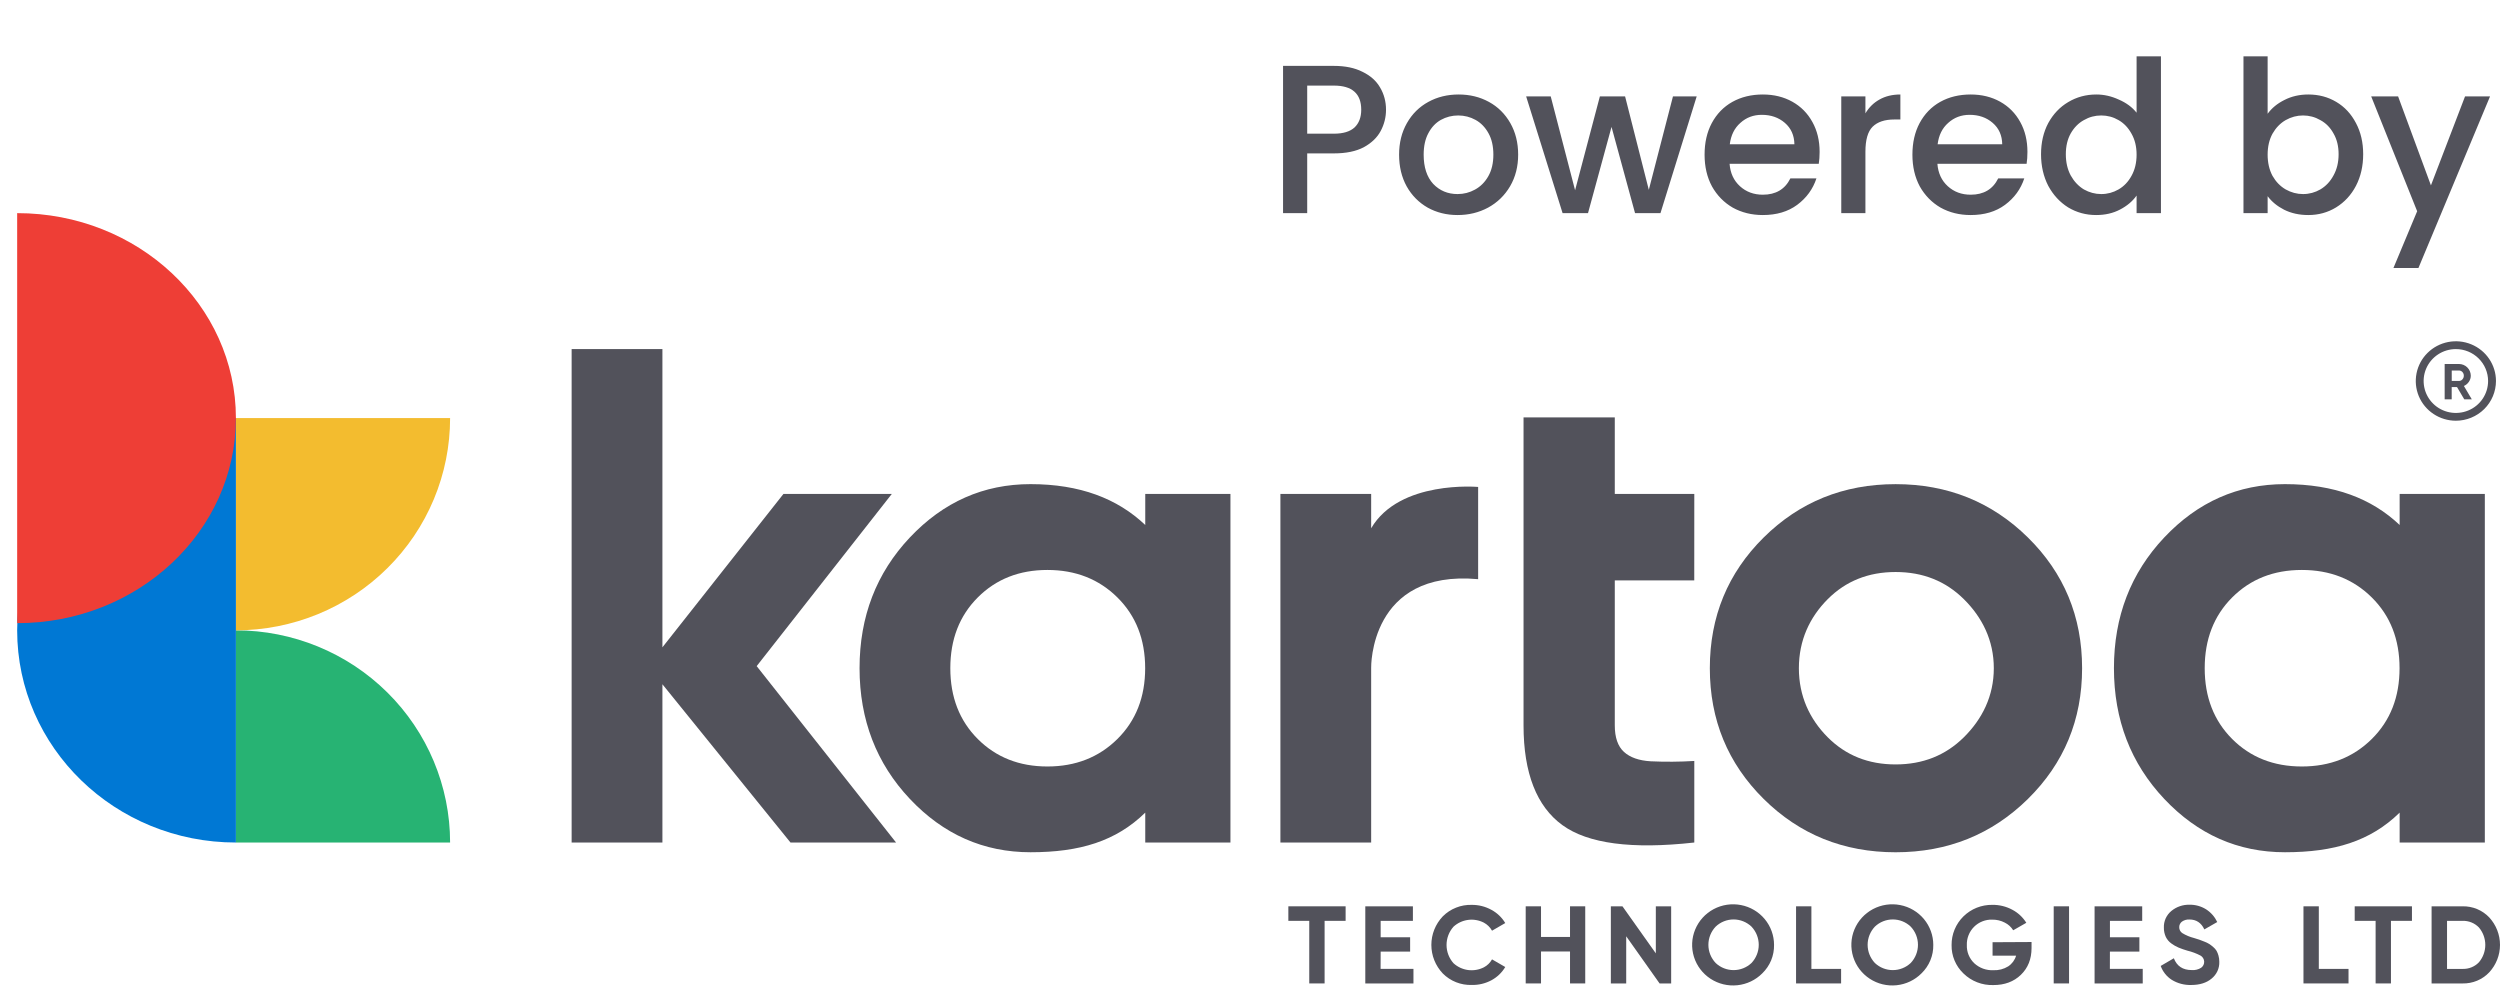
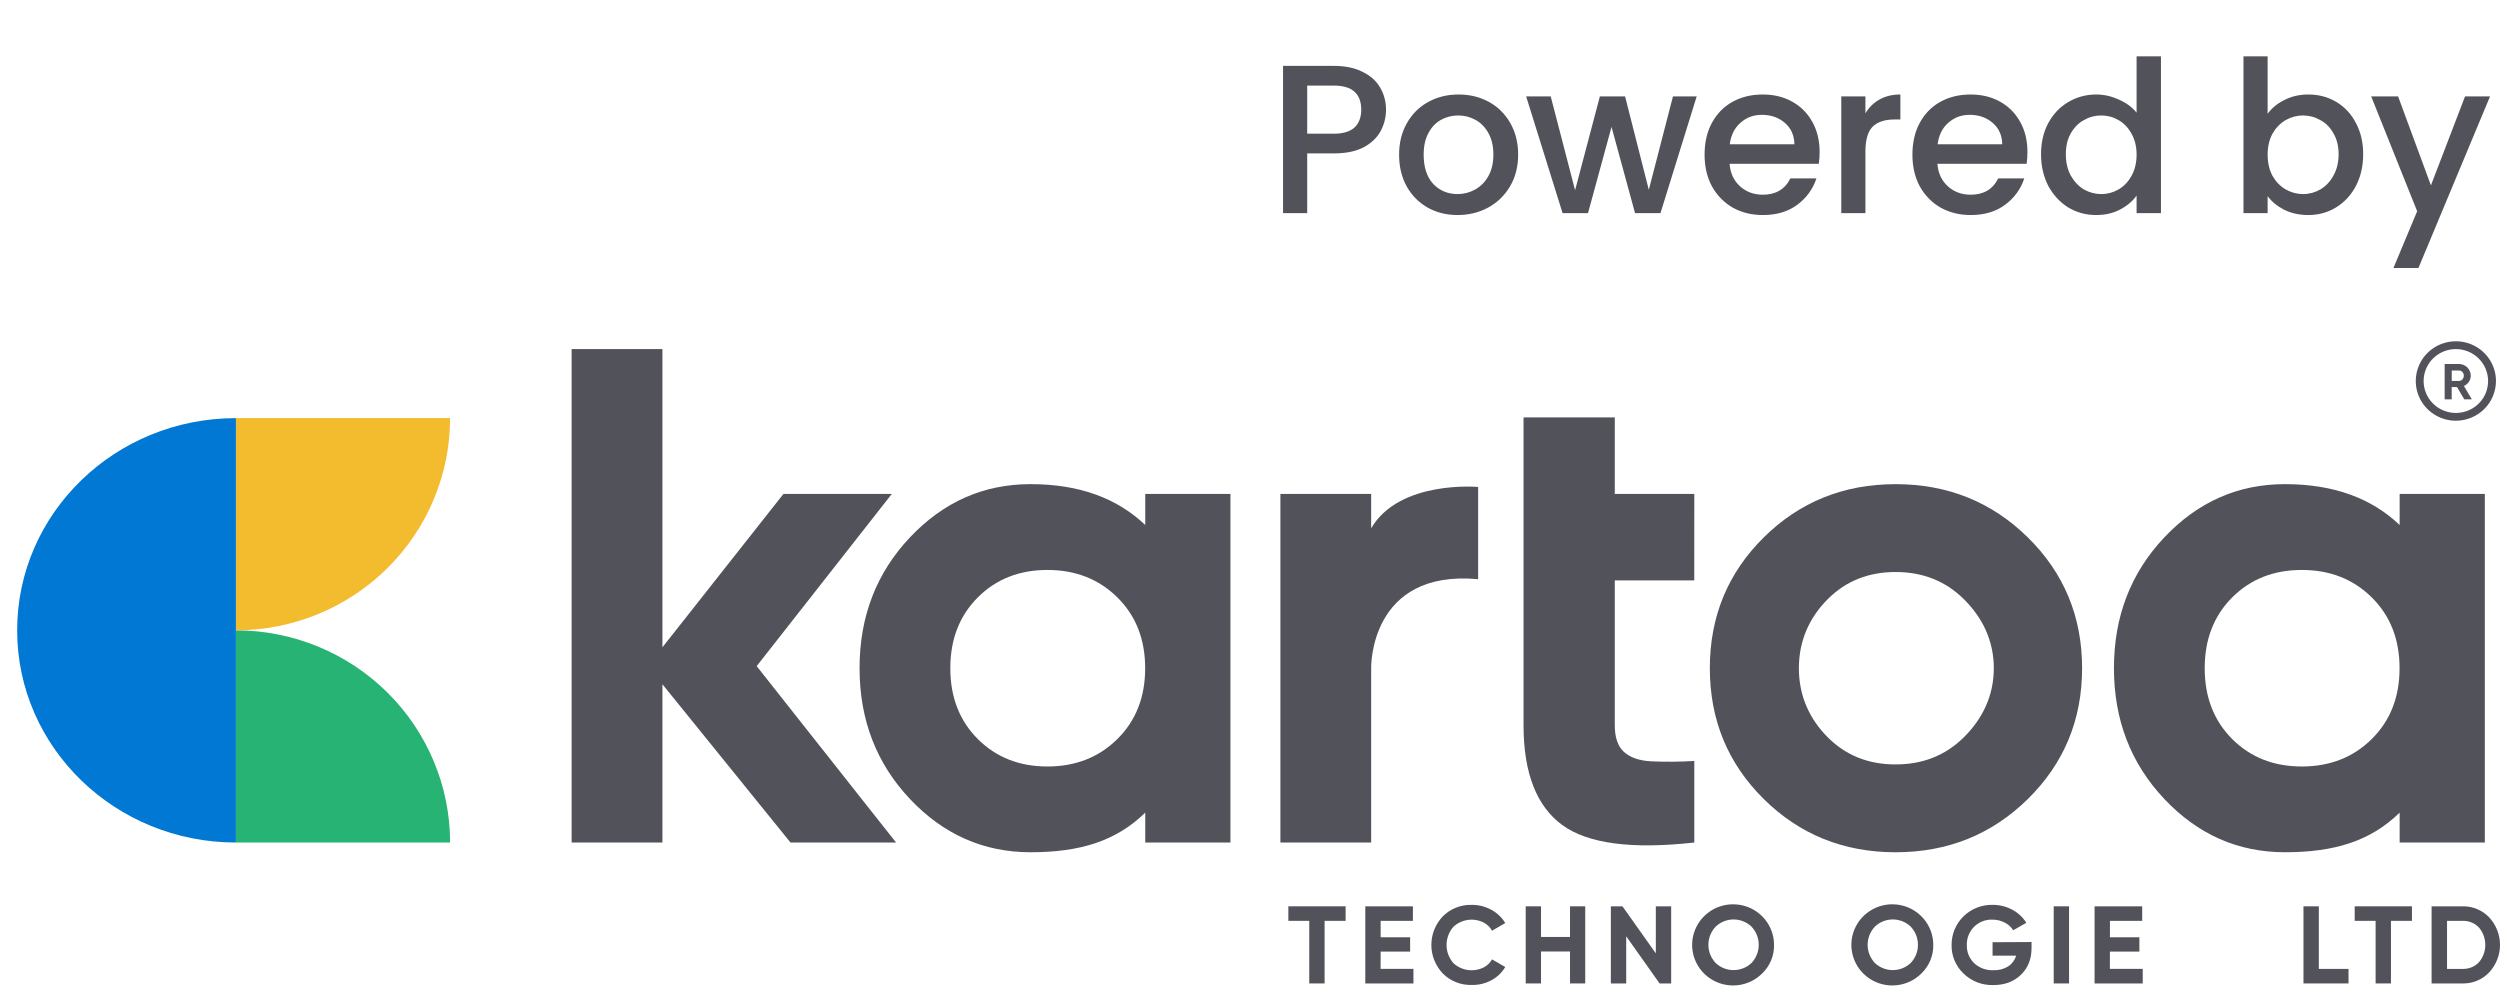
<svg xmlns="http://www.w3.org/2000/svg" width="118" height="47" viewBox="0 0 118 47" fill="none">
  <path d="M42.294 39.767H37.311L31.266 32.297V39.767H26.981V16.477H31.266V30.553L36.979 23.313H42.094L35.715 31.441L42.294 39.767Z" fill="#52525B" />
  <path d="M54.056 23.313H58.077V39.767H54.056V38.356C52.677 39.705 50.967 40.226 48.642 40.226C46.427 40.226 44.529 39.387 42.946 37.709C41.364 36.031 40.572 33.974 40.571 31.538C40.571 29.103 41.363 27.046 42.946 25.368C44.53 23.69 46.428 22.851 48.642 22.851C50.967 22.851 52.737 23.528 54.056 24.779V23.313ZM46.15 34.88C47.014 35.745 48.11 36.178 49.438 36.178C50.767 36.178 51.868 35.745 52.742 34.88C53.615 34.015 54.052 32.902 54.052 31.54C54.052 30.178 53.615 29.065 52.742 28.2C51.868 27.335 50.767 26.902 49.438 26.902C48.109 26.902 47.013 27.335 46.15 28.2C45.286 29.065 44.855 30.178 44.855 31.54C44.855 32.901 45.286 34.015 46.15 34.88Z" fill="#52525B" />
  <path d="M113.263 23.313H117.284V39.767H113.263V38.356C111.885 39.705 110.174 40.226 107.849 40.226C105.634 40.226 103.736 39.387 102.153 37.709C100.571 36.031 99.779 33.974 99.778 31.538C99.778 29.103 100.57 27.046 102.153 25.368C103.737 23.69 105.635 22.851 107.849 22.851C110.174 22.851 111.944 23.528 113.263 24.779V23.313ZM105.358 34.88C106.221 35.745 107.317 36.178 108.646 36.178C109.975 36.178 111.076 35.745 111.949 34.88C112.823 34.015 113.259 32.902 113.259 31.54C113.259 30.178 112.823 29.065 111.949 28.2C111.076 27.335 109.975 26.902 108.646 26.902C107.317 26.902 106.221 27.335 105.358 28.2C104.494 29.065 104.062 30.178 104.062 31.54C104.062 32.901 104.494 34.015 105.358 34.88Z" fill="#52525B" />
  <path d="M64.719 24.934C66.056 22.648 69.768 22.984 69.768 22.984V27.337C64.63 26.868 64.719 31.517 64.719 31.517V39.767H60.435V23.313H64.719V24.934Z" fill="#52525B" />
  <path d="M79.969 27.394H76.218V34.239C76.218 34.809 76.362 35.226 76.65 35.489C76.938 35.752 77.358 35.9 77.912 35.933C78.598 35.965 79.286 35.96 79.971 35.917V39.767C77.026 40.096 74.95 39.822 73.743 38.944C72.536 38.067 71.911 36.498 71.911 34.239V27.394V23.313V19.702H76.218V23.313H79.971L79.969 27.394Z" fill="#52525B" />
  <path d="M95.718 37.71C94.012 39.388 91.931 40.227 89.473 40.227C87.016 40.227 84.94 39.388 83.245 37.71C81.551 36.032 80.704 33.975 80.704 31.54C80.704 29.104 81.551 27.048 83.245 25.37C84.939 23.692 87.015 22.852 89.473 22.852C91.931 22.852 94.013 23.692 95.718 25.37C97.423 27.05 98.275 29.106 98.275 31.54C98.275 33.973 97.423 36.03 95.718 37.71ZM86.267 34.798C87.12 35.654 88.188 36.082 89.473 36.081C90.758 36.081 91.832 35.653 92.695 34.798C93.559 33.942 94.108 32.856 94.108 31.54C94.108 30.223 93.559 29.138 92.695 28.282C91.832 27.426 90.759 26.999 89.473 26.999C88.188 26.999 87.12 27.426 86.267 28.282C85.415 29.137 84.907 30.223 84.907 31.54C84.907 32.856 85.415 33.942 86.267 34.798Z" fill="#52525B" />
  <path d="M115.917 19.858C115.543 19.858 115.177 19.748 114.866 19.542C114.554 19.336 114.312 19.044 114.168 18.701C114.025 18.358 113.988 17.981 114.061 17.618C114.134 17.254 114.314 16.92 114.579 16.658C114.843 16.395 115.181 16.217 115.548 16.144C115.915 16.072 116.295 16.109 116.641 16.251C116.987 16.393 117.283 16.633 117.491 16.942C117.699 17.25 117.81 17.613 117.81 17.983C117.809 18.48 117.61 18.957 117.255 19.309C116.9 19.66 116.419 19.858 115.917 19.858ZM115.917 16.477C115.616 16.477 115.322 16.565 115.072 16.731C114.822 16.896 114.627 17.132 114.511 17.407C114.396 17.683 114.366 17.986 114.425 18.278C114.484 18.57 114.629 18.839 114.842 19.05C115.054 19.261 115.325 19.404 115.621 19.462C115.916 19.52 116.222 19.49 116.5 19.376C116.778 19.262 117.015 19.069 117.182 18.821C117.349 18.573 117.438 18.282 117.438 17.983C117.438 17.584 117.277 17.201 116.992 16.919C116.707 16.636 116.32 16.477 115.917 16.477Z" fill="#52525B" />
  <path d="M116.313 18.848L115.971 18.269H115.72V18.848H115.388V17.18H116.061C116.209 17.18 116.351 17.238 116.456 17.342C116.561 17.445 116.62 17.586 116.621 17.733C116.621 17.835 116.59 17.935 116.532 18.02C116.474 18.107 116.392 18.176 116.296 18.218L116.669 18.848H116.313ZM115.722 17.488V17.981H116.064C116.094 17.981 116.125 17.974 116.152 17.962C116.18 17.949 116.205 17.931 116.225 17.908C116.269 17.861 116.294 17.798 116.292 17.733C116.294 17.669 116.27 17.606 116.225 17.559C116.205 17.537 116.18 17.518 116.152 17.506C116.124 17.494 116.094 17.488 116.064 17.488H115.722Z" fill="#52525B" />
  <path d="M63.513 42.778V43.464H62.521V46.418H61.797V43.464H60.81V42.778H63.513Z" fill="#52525B" />
  <path d="M65.164 45.732H66.715V46.418H64.442V42.778H66.689V43.464H65.167V44.24H66.558V44.916H65.167L65.164 45.732Z" fill="#52525B" />
  <path d="M69.468 46.49C69.215 46.498 68.962 46.454 68.727 46.361C68.491 46.268 68.278 46.127 68.1 45.948C67.753 45.583 67.56 45.101 67.56 44.6C67.56 44.099 67.753 43.617 68.1 43.252C68.278 43.073 68.491 42.933 68.727 42.84C68.962 42.746 69.215 42.702 69.468 42.71C69.79 42.707 70.107 42.787 70.389 42.941C70.662 43.087 70.89 43.303 71.048 43.568L70.424 43.929C70.334 43.767 70.199 43.635 70.035 43.547C69.805 43.43 69.545 43.385 69.289 43.42C69.033 43.455 68.794 43.567 68.604 43.741C68.393 43.979 68.277 44.285 68.277 44.602C68.277 44.919 68.393 45.225 68.604 45.463C68.794 45.638 69.034 45.75 69.29 45.785C69.546 45.819 69.808 45.775 70.038 45.658C70.201 45.573 70.335 45.442 70.424 45.282L71.048 45.643C70.891 45.907 70.664 46.124 70.392 46.27C70.108 46.421 69.79 46.497 69.468 46.49Z" fill="#52525B" />
  <path d="M74.105 42.778H74.823V46.418H74.105V44.91H72.736V46.418H72.013V42.778H72.736V44.224H74.105V42.778Z" fill="#52525B" />
  <path d="M78.155 42.778H78.879V46.418H78.332L76.757 44.193V46.418H76.032V42.778H76.58L78.155 44.999V42.778Z" fill="#52525B" />
  <path d="M83.179 45.943C82.864 46.259 82.449 46.457 82.003 46.503C81.558 46.55 81.11 46.441 80.736 46.197C80.362 45.952 80.086 45.587 79.954 45.163C79.822 44.739 79.843 44.282 80.013 43.872C80.183 43.461 80.491 43.122 80.885 42.911C81.28 42.701 81.736 42.633 82.175 42.719C82.615 42.804 83.011 43.039 83.295 43.381C83.58 43.724 83.735 44.154 83.735 44.598C83.74 44.848 83.693 45.096 83.598 45.328C83.502 45.559 83.359 45.768 83.179 45.943ZM80.98 45.454C81.207 45.669 81.51 45.789 81.825 45.789C82.14 45.789 82.443 45.669 82.67 45.454C82.89 45.221 83.013 44.914 83.013 44.595C83.013 44.276 82.89 43.969 82.67 43.736C82.443 43.52 82.14 43.398 81.825 43.398C81.51 43.398 81.207 43.52 80.98 43.736C80.759 43.969 80.636 44.276 80.636 44.595C80.636 44.914 80.759 45.221 80.98 45.454Z" fill="#52525B" />
-   <path d="M85.498 45.732H86.9V46.418H84.774V42.778H85.498V45.732Z" fill="#52525B" />
  <path d="M90.694 45.943C90.38 46.259 89.964 46.457 89.519 46.503C89.073 46.55 88.626 46.441 88.252 46.197C87.878 45.952 87.602 45.587 87.47 45.163C87.338 44.739 87.358 44.282 87.528 43.872C87.698 43.461 88.007 43.122 88.401 42.911C88.796 42.701 89.251 42.633 89.691 42.719C90.13 42.804 90.526 43.039 90.811 43.381C91.095 43.724 91.251 44.154 91.251 44.598C91.256 44.848 91.209 45.096 91.113 45.328C91.017 45.559 90.875 45.768 90.694 45.943ZM88.495 45.454C88.723 45.669 89.025 45.789 89.34 45.789C89.655 45.789 89.957 45.669 90.185 45.454C90.406 45.221 90.528 44.914 90.528 44.595C90.528 44.276 90.406 43.969 90.185 43.736C89.958 43.519 89.655 43.398 89.34 43.398C89.025 43.398 88.722 43.519 88.495 43.736C88.275 43.969 88.152 44.276 88.152 44.595C88.152 44.914 88.275 45.221 88.495 45.454Z" fill="#52525B" />
  <path d="M95.889 44.463V44.746C95.889 45.267 95.721 45.688 95.385 46.012C95.049 46.336 94.615 46.496 94.084 46.495C93.824 46.503 93.565 46.459 93.322 46.364C93.08 46.27 92.86 46.128 92.675 45.947C92.493 45.774 92.35 45.565 92.254 45.335C92.157 45.104 92.11 44.857 92.115 44.607C92.112 44.356 92.16 44.107 92.256 43.875C92.352 43.642 92.494 43.432 92.673 43.255C92.853 43.078 93.067 42.938 93.302 42.844C93.537 42.751 93.788 42.705 94.042 42.709C94.37 42.705 94.694 42.785 94.982 42.94C95.253 43.083 95.481 43.296 95.642 43.556L95.023 43.909C94.928 43.754 94.79 43.629 94.627 43.548C94.445 43.452 94.242 43.404 94.036 43.407C93.876 43.401 93.717 43.429 93.569 43.488C93.42 43.547 93.285 43.635 93.173 43.748C93.061 43.861 92.973 43.995 92.915 44.143C92.857 44.291 92.829 44.449 92.835 44.608C92.829 44.766 92.857 44.923 92.916 45.069C92.976 45.216 93.065 45.348 93.178 45.459C93.3 45.573 93.443 45.661 93.6 45.719C93.757 45.776 93.924 45.802 94.091 45.794C94.336 45.805 94.578 45.742 94.786 45.613C94.968 45.493 95.1 45.314 95.161 45.106H94.049V44.473L95.889 44.463Z" fill="#52525B" />
  <path d="M96.935 42.778H97.659V46.418H96.935V42.778Z" fill="#52525B" />
  <path d="M99.586 45.732H101.137V46.418H98.864V42.778H101.112V43.464H99.589V44.24H100.979V44.916H99.588L99.586 45.732Z" fill="#52525B" />
-   <path d="M103.429 46.491C103.105 46.502 102.786 46.418 102.51 46.25C102.266 46.094 102.082 45.863 101.985 45.592L102.605 45.23C102.748 45.602 103.03 45.788 103.45 45.787C103.606 45.8 103.763 45.761 103.895 45.678C103.942 45.644 103.979 45.599 104.004 45.548C104.029 45.496 104.04 45.439 104.037 45.382C104.034 45.325 104.016 45.269 103.986 45.221C103.956 45.172 103.914 45.131 103.864 45.103C103.668 45.001 103.46 44.923 103.245 44.871C103.103 44.831 102.964 44.782 102.828 44.726C102.707 44.674 102.593 44.609 102.487 44.531C102.375 44.451 102.286 44.345 102.226 44.221C102.164 44.084 102.132 43.935 102.135 43.785C102.129 43.635 102.158 43.487 102.219 43.35C102.281 43.214 102.373 43.093 102.489 42.997C102.728 42.8 103.031 42.696 103.342 42.703C103.619 42.698 103.892 42.773 104.126 42.919C104.355 43.066 104.538 43.275 104.654 43.52L104.045 43.868C103.899 43.556 103.665 43.4 103.342 43.4C103.216 43.393 103.091 43.428 102.987 43.501C102.947 43.532 102.914 43.572 102.892 43.617C102.869 43.663 102.858 43.713 102.86 43.764C102.858 43.819 102.871 43.873 102.896 43.921C102.921 43.97 102.958 44.011 103.004 44.042C103.175 44.147 103.362 44.225 103.557 44.274C103.669 44.308 103.755 44.335 103.811 44.354C103.868 44.373 103.948 44.403 104.048 44.445C104.128 44.474 104.205 44.512 104.278 44.557C104.342 44.599 104.403 44.646 104.461 44.697C104.524 44.748 104.578 44.809 104.621 44.878C104.66 44.949 104.691 45.025 104.712 45.104C104.738 45.198 104.752 45.295 104.751 45.393C104.757 45.546 104.727 45.698 104.663 45.837C104.598 45.976 104.502 46.098 104.382 46.194C104.142 46.392 103.824 46.491 103.429 46.491Z" fill="#52525B" />
  <path d="M109.448 45.732H110.85V46.418H108.724V42.778H109.448V45.732Z" fill="#52525B" />
  <path d="M113.844 42.778V43.464H112.853V46.418H112.129V43.464H111.142V42.778H113.844Z" fill="#52525B" />
  <path d="M116.23 42.778C116.466 42.773 116.701 42.817 116.918 42.907C117.136 42.998 117.332 43.133 117.493 43.303C117.819 43.657 118 44.119 118 44.599C118 45.078 117.819 45.539 117.493 45.893C117.332 46.064 117.136 46.199 116.918 46.29C116.701 46.38 116.466 46.424 116.23 46.419H114.771V42.778H116.23ZM116.23 45.733C116.375 45.738 116.519 45.712 116.653 45.658C116.787 45.604 116.908 45.522 117.007 45.418C117.2 45.188 117.306 44.898 117.306 44.599C117.306 44.299 117.2 44.009 117.007 43.779C116.907 43.675 116.787 43.593 116.653 43.539C116.519 43.485 116.375 43.459 116.23 43.464H115.5V45.733H116.23Z" fill="#52525B" />
  <path d="M21.245 39.767H11.134V29.752C13.815 29.752 16.387 30.807 18.283 32.685C20.179 34.563 21.244 37.11 21.245 39.767Z" fill="#27B373" />
  <path d="M11.134 29.752V19.733H21.245C21.245 21.049 20.984 22.352 20.476 23.567C19.968 24.783 19.223 25.887 18.284 26.817C17.345 27.748 16.23 28.486 15.004 28.989C13.777 29.492 12.462 29.752 11.134 29.752Z" fill="#F3BC2F" />
  <path d="M11.135 39.767C5.433 39.767 0.81 35.281 0.81 29.752C0.81 24.222 5.433 19.736 11.135 19.736" fill="#0078D4" />
-   <path d="M0.81 10.06C6.512 10.06 11.135 14.392 11.135 19.736C11.135 25.081 6.512 29.413 0.81 29.413V10.06Z" fill="#EE3E36" />
  <path d="M65.42 5.18C65.42 5.533 65.336 5.866 65.17 6.18C65.003 6.493 64.736 6.75 64.37 6.95C64.003 7.143 63.533 7.24 62.96 7.24H61.7V10.06H60.56V3.11H62.96C63.493 3.11 63.943 3.203 64.31 3.39C64.683 3.57 64.96 3.816 65.14 4.13C65.326 4.443 65.42 4.793 65.42 5.18ZM62.96 6.31C63.393 6.31 63.716 6.213 63.93 6.02C64.143 5.82 64.25 5.54 64.25 5.18C64.25 4.42 63.82 4.04 62.96 4.04H61.7V6.31H62.96ZM68.797 10.15C68.277 10.15 67.807 10.033 67.387 9.8C66.967 9.56 66.637 9.226 66.397 8.8C66.157 8.366 66.037 7.866 66.037 7.3C66.037 6.74 66.16 6.243 66.407 5.81C66.653 5.376 66.99 5.043 67.417 4.81C67.844 4.576 68.32 4.46 68.847 4.46C69.374 4.46 69.85 4.576 70.277 4.81C70.704 5.043 71.04 5.376 71.287 5.81C71.534 6.243 71.657 6.74 71.657 7.3C71.657 7.86 71.53 8.356 71.277 8.79C71.023 9.223 70.677 9.56 70.237 9.8C69.803 10.033 69.323 10.15 68.797 10.15ZM68.797 9.16C69.09 9.16 69.364 9.09 69.617 8.95C69.877 8.81 70.087 8.6 70.247 8.32C70.407 8.04 70.487 7.7 70.487 7.3C70.487 6.9 70.41 6.563 70.257 6.29C70.103 6.01 69.9 5.8 69.647 5.66C69.394 5.52 69.12 5.45 68.827 5.45C68.534 5.45 68.26 5.52 68.007 5.66C67.76 5.8 67.564 6.01 67.417 6.29C67.27 6.563 67.197 6.9 67.197 7.3C67.197 7.893 67.347 8.353 67.647 8.68C67.954 9 68.337 9.16 68.797 9.16ZM80.084 4.55L78.374 10.06H77.174L76.064 5.99L74.954 10.06H73.754L72.034 4.55H73.194L74.344 8.98L75.514 4.55H76.704L77.824 8.96L78.964 4.55H80.084ZM85.886 7.17C85.886 7.376 85.872 7.563 85.846 7.73H81.636C81.669 8.17 81.832 8.523 82.126 8.79C82.419 9.056 82.779 9.19 83.206 9.19C83.819 9.19 84.252 8.933 84.506 8.42H85.736C85.569 8.926 85.266 9.343 84.826 9.67C84.392 9.99 83.852 10.15 83.206 10.15C82.679 10.15 82.206 10.033 81.786 9.8C81.372 9.56 81.046 9.226 80.806 8.8C80.572 8.366 80.456 7.866 80.456 7.3C80.456 6.733 80.569 6.236 80.796 5.81C81.029 5.376 81.352 5.043 81.766 4.81C82.186 4.576 82.666 4.46 83.206 4.46C83.726 4.46 84.189 4.573 84.596 4.8C85.002 5.026 85.319 5.346 85.546 5.76C85.772 6.166 85.886 6.636 85.886 7.17ZM84.696 6.81C84.689 6.39 84.539 6.053 84.246 5.8C83.952 5.546 83.589 5.42 83.156 5.42C82.762 5.42 82.426 5.546 82.146 5.8C81.866 6.046 81.699 6.383 81.646 6.81H84.696ZM88.048 5.35C88.214 5.07 88.434 4.853 88.708 4.7C88.988 4.54 89.318 4.46 89.698 4.46V5.64H89.408C88.961 5.64 88.621 5.753 88.388 5.98C88.161 6.206 88.048 6.6 88.048 7.16V10.06H86.908V4.55H88.048V5.35ZM95.695 7.17C95.695 7.376 95.682 7.563 95.656 7.73H91.445C91.479 8.17 91.642 8.523 91.936 8.79C92.229 9.056 92.589 9.19 93.016 9.19C93.629 9.19 94.062 8.933 94.316 8.42H95.546C95.379 8.926 95.076 9.343 94.635 9.67C94.202 9.99 93.662 10.15 93.016 10.15C92.489 10.15 92.016 10.033 91.596 9.8C91.182 9.56 90.856 9.226 90.615 8.8C90.382 8.366 90.266 7.866 90.266 7.3C90.266 6.733 90.379 6.236 90.606 5.81C90.839 5.376 91.162 5.043 91.576 4.81C91.996 4.576 92.475 4.46 93.016 4.46C93.535 4.46 93.999 4.573 94.406 4.8C94.812 5.026 95.129 5.346 95.356 5.76C95.582 6.166 95.695 6.636 95.695 7.17ZM94.505 6.81C94.499 6.39 94.349 6.053 94.055 5.8C93.762 5.546 93.399 5.42 92.966 5.42C92.572 5.42 92.236 5.546 91.956 5.8C91.675 6.046 91.509 6.383 91.456 6.81H94.505ZM96.337 7.28C96.337 6.726 96.451 6.236 96.677 5.81C96.911 5.383 97.224 5.053 97.617 4.82C98.017 4.58 98.461 4.46 98.947 4.46C99.307 4.46 99.661 4.54 100.007 4.7C100.361 4.853 100.641 5.06 100.847 5.32V2.66H101.997V10.06H100.847V9.23C100.661 9.496 100.401 9.716 100.067 9.89C99.741 10.063 99.364 10.15 98.937 10.15C98.457 10.15 98.017 10.03 97.617 9.79C97.224 9.543 96.911 9.203 96.677 8.77C96.451 8.33 96.337 7.833 96.337 7.28ZM100.847 7.3C100.847 6.92 100.767 6.59 100.607 6.31C100.454 6.03 100.251 5.816 99.997 5.67C99.744 5.523 99.471 5.45 99.177 5.45C98.884 5.45 98.611 5.523 98.357 5.67C98.104 5.81 97.897 6.02 97.737 6.3C97.584 6.573 97.507 6.9 97.507 7.28C97.507 7.66 97.584 7.993 97.737 8.28C97.897 8.566 98.104 8.786 98.357 8.94C98.617 9.086 98.891 9.16 99.177 9.16C99.471 9.16 99.744 9.086 99.997 8.94C100.251 8.793 100.454 8.58 100.607 8.3C100.767 8.013 100.847 7.68 100.847 7.3ZM107.032 5.37C107.226 5.103 107.489 4.886 107.822 4.72C108.162 4.546 108.539 4.46 108.952 4.46C109.439 4.46 109.879 4.576 110.272 4.81C110.666 5.043 110.976 5.376 111.202 5.81C111.429 6.236 111.542 6.726 111.542 7.28C111.542 7.833 111.429 8.33 111.202 8.77C110.976 9.203 110.662 9.543 110.262 9.79C109.869 10.03 109.432 10.15 108.952 10.15C108.526 10.15 108.146 10.066 107.812 9.9C107.486 9.733 107.226 9.52 107.032 9.26V10.06H105.892V2.66H107.032V5.37ZM110.382 7.28C110.382 6.9 110.302 6.573 110.142 6.3C109.989 6.02 109.782 5.81 109.522 5.67C109.269 5.523 108.996 5.45 108.702 5.45C108.416 5.45 108.142 5.523 107.882 5.67C107.629 5.816 107.422 6.03 107.262 6.31C107.109 6.59 107.032 6.92 107.032 7.3C107.032 7.68 107.109 8.013 107.262 8.3C107.422 8.58 107.629 8.793 107.882 8.94C108.142 9.086 108.416 9.16 108.702 9.16C108.996 9.16 109.269 9.086 109.522 8.94C109.782 8.786 109.989 8.566 110.142 8.28C110.302 7.993 110.382 7.66 110.382 7.28ZM117.53 4.55L114.15 12.65H112.97L114.09 9.97L111.92 4.55H113.19L114.74 8.75L116.35 4.55H117.53Z" fill="#52525B" />
</svg>